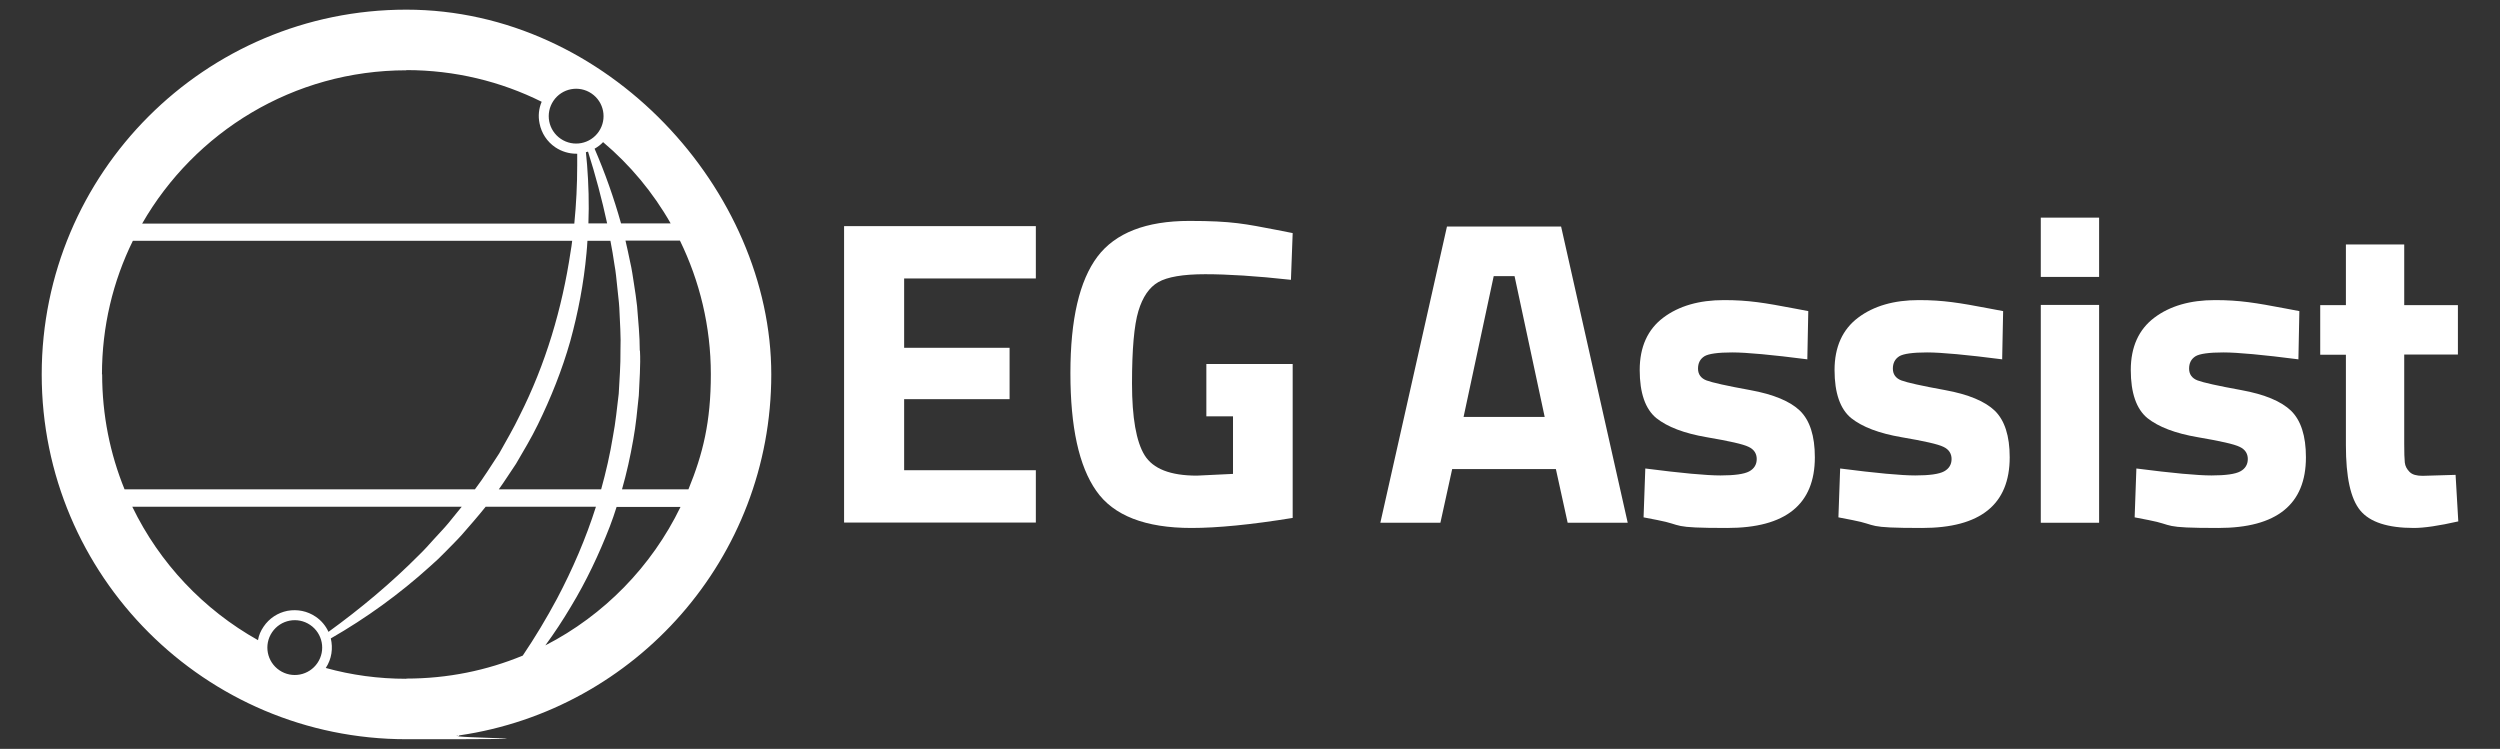
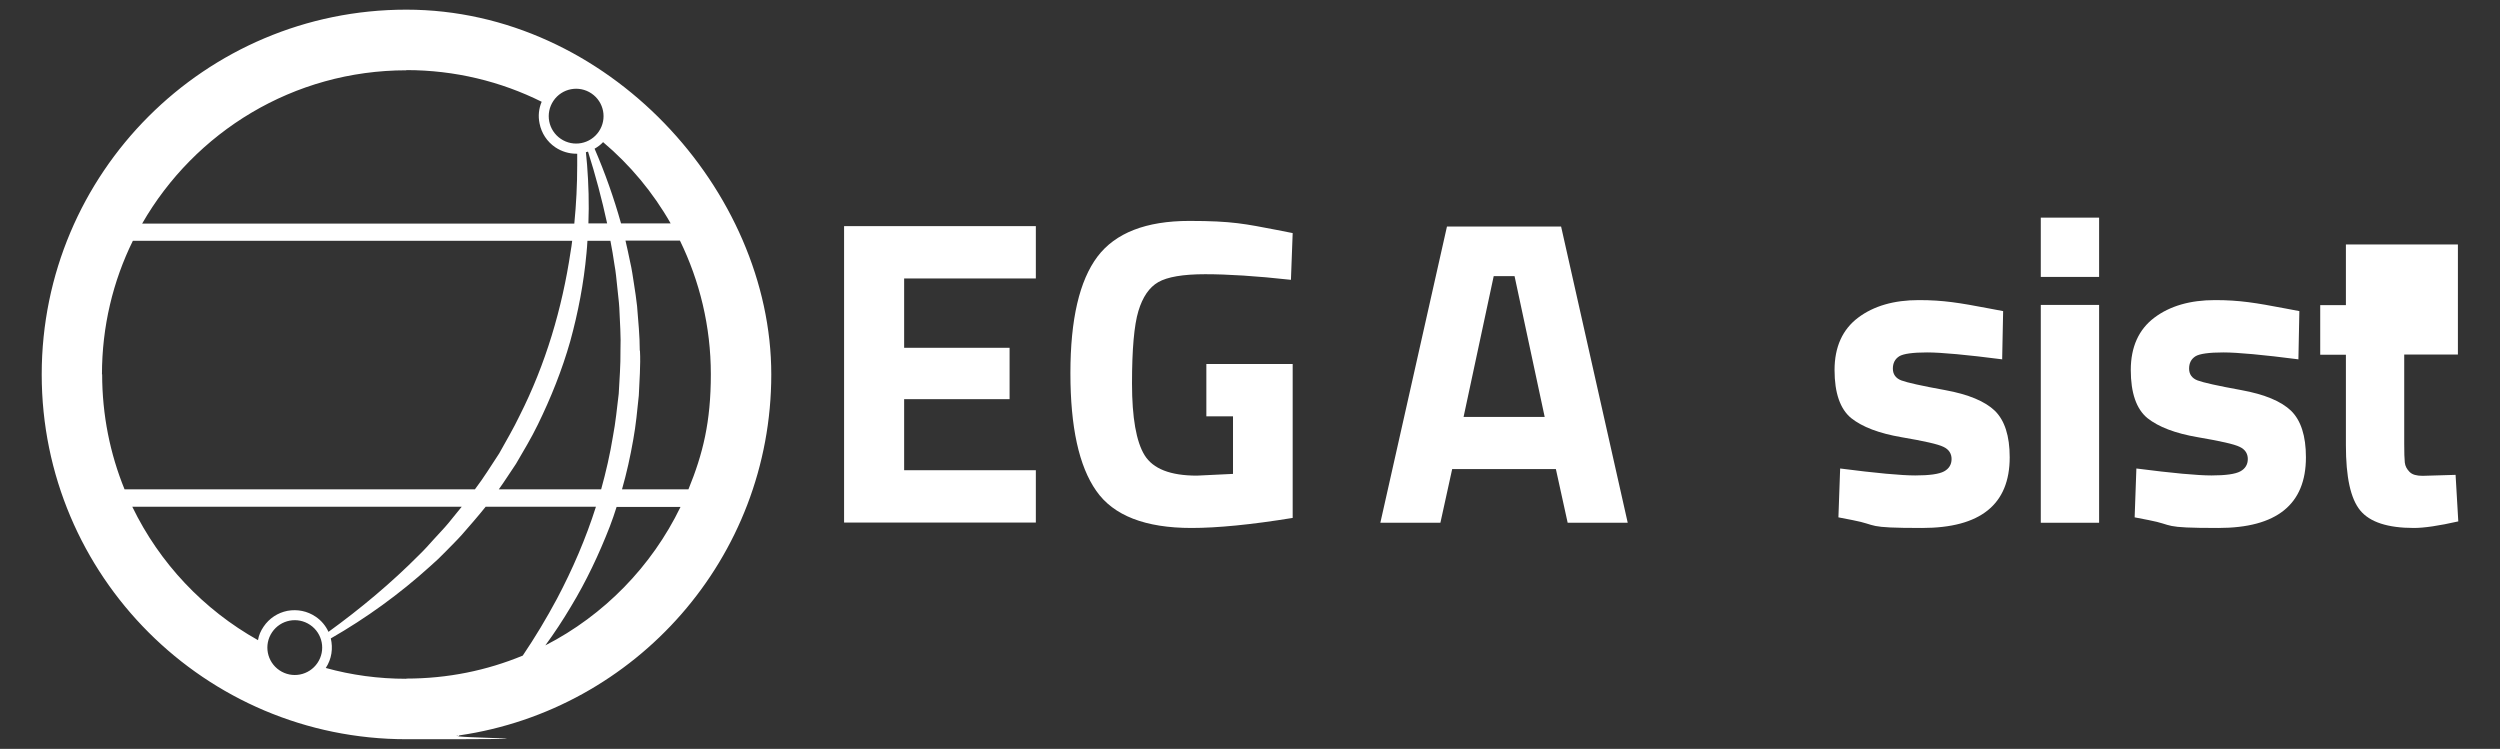
<svg xmlns="http://www.w3.org/2000/svg" id="Capa_2" viewBox="0 0 1294.6 387.8">
  <rect x="0" y="0" width="1294.6" height="387.8" fill="#333333" stroke="none" />
  <defs>
    <style>      .st0 {        fill: #fff;      }    </style>
  </defs>
  <g>
    <path class="st0" d="M210.4,5C106.1,5,21.6,89.6,21.6,193.9s84.6,188.9,188.9,188.9,17.9-.6,26.6-1.9c-.6.6-1.2,1.3-1.9,1.9.9-.7,1.8-1.3,2.7-2,91.3-13.3,161.5-91.9,161.5-186.9S314.8,5,210.4,5ZM52.8,193.9c0-24.8,5.7-48.3,16-69.2h227.5c-.2,1.9-.5,3.7-.8,5.5-4.4,29.6-13,58.5-26.4,85-3.2,6.7-7,13.1-10.6,19.6-4.1,6.2-8,12.6-12.5,18.5,0,0,0,0,0,.1H64.5c-7.5-18.4-11.6-38.5-11.6-59.6ZM267.2,240.2c3.9-6.7,7.9-13.3,11.3-20.3,6.8-13.9,12.6-28.4,16.8-43.2,4.1-14.9,7-30.1,8.4-45.5.2-2.2.4-4.3.5-6.5h11.9c.8,4.1,1.5,8.2,2.1,12.4.7,3.7,1,7.4,1.4,11.1.3,3.7.9,7.4,1.1,11.1.3,7.5.9,14.9.6,22.3.1,7.4-.5,14.9-.9,22.3-.9,7.4-1.6,14.8-3,22.1-1.5,9.2-3.6,18.4-6.1,27.4h-53c3.1-4.3,5.9-8.8,8.9-13.2ZM304,85.2c-.2-2.1-.4-4.3-.6-6.4.4,0,.7-.2,1.1-.3,3.9,12.3,7.2,24.7,9.9,37.2h-9.7c.4-10.2.1-20.4-.7-30.5ZM331.3,181.6c0-7.7-.8-15.4-1.4-23.1-.4-3.8-1-7.6-1.6-11.5-.6-3.8-1.1-7.6-2-11.4-.7-3.7-1.6-7.3-2.4-11h28.2c10.2,20.9,16,44.4,16,69.2s-4.1,41.2-11.6,59.6h-34.4c2.4-8.4,4.3-17,5.8-25.6,1.4-7.6,2.1-15.3,2.9-23,.3-7.7,1-15.5.6-23.2ZM347.3,115.7h-25.7c-3.7-13.2-8.3-26.2-13.7-38.7,1.6-.9,3.1-2,4.4-3.4,14,11.8,25.9,26.1,35,42.1ZM286.6,52.2c4.4-6.5,13.2-8.2,19.7-3.8,6.5,4.4,8.2,13.2,3.8,19.7-4.4,6.5-13.2,8.2-19.7,3.8-6.5-4.4-8.2-13.2-3.8-19.7ZM210.4,36.3c25.2,0,49,5.9,70.1,16.4-1.5,3.5-1.9,7.4-1.1,11.2,1,5.1,3.9,9.5,8.2,12.4,3.3,2.2,7.1,3.3,10.8,3.3s.3,0,.5,0c0,2,0,4,0,5.9,0,10.1-.5,20.2-1.5,30.3H73.6c27.2-47.4,78.3-79.4,136.9-79.4ZM133.6,331.5c-28.2-15.8-51-39.9-65.1-69.1h170.6c-2.3,2.8-4.6,5.6-6.9,8.5-2.4,2.9-5,5.5-7.5,8.3-2.5,2.8-5,5.6-7.7,8.2-14.4,14.5-30.2,27.7-46.9,39.8-1.4-3.1-3.7-5.9-6.7-7.9-4.3-2.9-9.4-3.9-14.5-3-5.1,1-9.5,3.9-12.4,8.2-1.5,2.2-2.5,4.5-2.9,7ZM164.4,343.3c-4.4,6.5-13.2,8.2-19.7,3.8-6.5-4.4-8.2-13.2-3.8-19.7,4.4-6.5,13.2-8.2,19.7-3.8,6.5,4.4,8.2,13.2,3.8,19.7ZM210.4,351.5c-14.4,0-28.4-1.9-41.7-5.6,3.1-4.7,3.8-10.2,2.6-15.3,18.3-10.5,35.6-23,51.4-37.3,2.9-2.5,5.7-5.2,8.4-8,2.7-2.8,5.5-5.5,8-8.3,4.2-4.8,8.4-9.6,12.4-14.6h57.1c-5.2,16.4-12.1,32.4-20.2,47.7-5.4,10.1-11.3,19.9-17.7,29.4-18.6,7.7-38.9,11.9-60.3,11.9ZM282.4,334.2c4.7-6.4,9.1-13.1,13.2-20,8-13.2,14.6-27.2,20.2-41.6,1.3-3.3,2.4-6.7,3.5-10.1h33.1c-14.9,30.8-39.6,56.1-70,71.7Z" />
    <g>
      <path class="st0" d="M437.1,270.7V117.1h99.3v27.1h-68.2v35.9h54.6v26.6h-54.6v36.8h68.2v27.1h-99.3Z" />
      <path class="st0" d="M624.7,215.6v-27.1h44.7v79.7c-21.5,3.5-39,5.2-52.4,5.2-23.9,0-40.4-6.4-49.3-19.2-9-12.8-13.4-33.1-13.4-61s4.7-47.9,14-60.3c9.3-12.3,25.2-18.5,47.6-18.5s29.1,1.6,45.4,4.7l8.1,1.6-.9,24.2c-18.1-2-32.9-2.9-44.4-2.9s-19.6,1.4-24.3,4.1c-4.7,2.7-8.1,7.7-10.3,15-2.2,7.3-3.3,19.8-3.3,37.5s2.2,30.1,6.5,37.1c4.4,7.1,13.4,10.6,27.1,10.6l18.7-.9v-29.8h-14Z" />
    </g>
  </g>
  <g>
    <path class="st0" d="M714.8,270.7l34.5-153.4h59.1l34.5,153.4h-31.1l-6.1-27.8h-53.7l-6.1,27.8h-31.1ZM773.5,143l-15.6,72.9h42l-15.6-72.9h-10.8Z" />
-     <path class="st0" d="M936.1,186.1c-18.7-2.4-31.7-3.6-39.1-3.6s-12.3.7-14.4,2c-2.2,1.4-3.3,3.5-3.3,6.4s1.5,5,4.4,6.1c2.9,1.1,10.5,2.8,22.6,5,12.1,2.2,20.7,5.8,25.8,10.7,5.1,5,7.7,13,7.7,24.1,0,24.4-15.1,36.6-45.4,36.6s-22-1.4-36.1-4.1l-7.2-1.4.9-25.3c18.6,2.4,31.6,3.6,38.9,3.6s12.3-.7,14.9-2.1c2.6-1.4,3.9-3.6,3.9-6.4s-1.4-5-4.2-6.3c-2.8-1.4-10-3-21.7-5-11.7-2-20.3-5.3-26.1-9.9-5.7-4.7-8.6-13-8.6-24.9s4.1-21,12.2-27.1c8.1-6.1,18.6-9.1,31.4-9.1s21,1.4,36.3,4.3l7.4,1.4-.5,25Z" />
    <path class="st0" d="M1037,186.1c-18.7-2.4-31.7-3.6-39.1-3.6s-12.3.7-14.4,2c-2.2,1.4-3.3,3.5-3.3,6.4s1.5,5,4.4,6.1c2.9,1.1,10.5,2.8,22.6,5,12.1,2.2,20.7,5.8,25.8,10.7,5.1,5,7.7,13,7.7,24.1,0,24.4-15.1,36.6-45.4,36.6s-22-1.4-36.1-4.1l-7.2-1.4.9-25.3c18.6,2.4,31.6,3.6,38.9,3.6s12.3-.7,14.9-2.1c2.6-1.4,3.9-3.6,3.9-6.4s-1.4-5-4.2-6.3c-2.8-1.4-10-3-21.7-5-11.7-2-20.3-5.3-26.1-9.9-5.7-4.7-8.6-13-8.6-24.9s4.1-21,12.2-27.1c8.1-6.1,18.6-9.1,31.4-9.1s21,1.4,36.3,4.3l7.4,1.4-.5,25Z" />
    <path class="st0" d="M1056.8,143.4v-30.7h30.2v30.7h-30.2ZM1056.8,270.7v-112.8h30.2v112.8h-30.2Z" />
    <path class="st0" d="M1190.4,186.1c-18.7-2.4-31.7-3.6-39.1-3.6s-12.3.7-14.4,2c-2.2,1.4-3.3,3.5-3.3,6.4s1.5,5,4.4,6.1c2.9,1.1,10.5,2.8,22.6,5,12.1,2.2,20.7,5.8,25.8,10.7,5.1,5,7.7,13,7.7,24.1,0,24.4-15.1,36.6-45.4,36.6s-22-1.4-36.1-4.1l-7.2-1.4.9-25.3c18.6,2.4,31.6,3.6,38.9,3.6s12.3-.7,14.9-2.1c2.6-1.4,3.9-3.6,3.9-6.4s-1.4-5-4.2-6.3c-2.8-1.4-10-3-21.7-5-11.7-2-20.3-5.3-26.1-9.9-5.7-4.7-8.6-13-8.6-24.9s4.1-21,12.2-27.1c8.1-6.1,18.6-9.1,31.4-9.1s21,1.4,36.3,4.3l7.4,1.4-.5,25Z" />
-     <path class="st0" d="M1272.8,183.6h-27.8v46.3c0,4.5.1,7.7.3,9.6.2,1.9,1.1,3.5,2.5,4.9,1.4,1.4,3.6,2,6.7,2l17.1-.5,1.4,24.1c-10.1,2.3-17.8,3.4-23,3.4-13.5,0-22.8-3-27.8-9.1-5-6.1-7.4-17.3-7.4-33.7v-46.9h-13.3v-25.7h13.3v-31.4h30.2v31.4h27.8v25.7Z" />
+     <path class="st0" d="M1272.8,183.6h-27.8v46.3c0,4.5.1,7.7.3,9.6.2,1.9,1.1,3.5,2.5,4.9,1.4,1.4,3.6,2,6.7,2l17.1-.5,1.4,24.1c-10.1,2.3-17.8,3.4-23,3.4-13.5,0-22.8-3-27.8-9.1-5-6.1-7.4-17.3-7.4-33.7v-46.9h-13.3v-25.7h13.3v-31.4h30.2h27.8v25.7Z" />
  </g>
</svg>